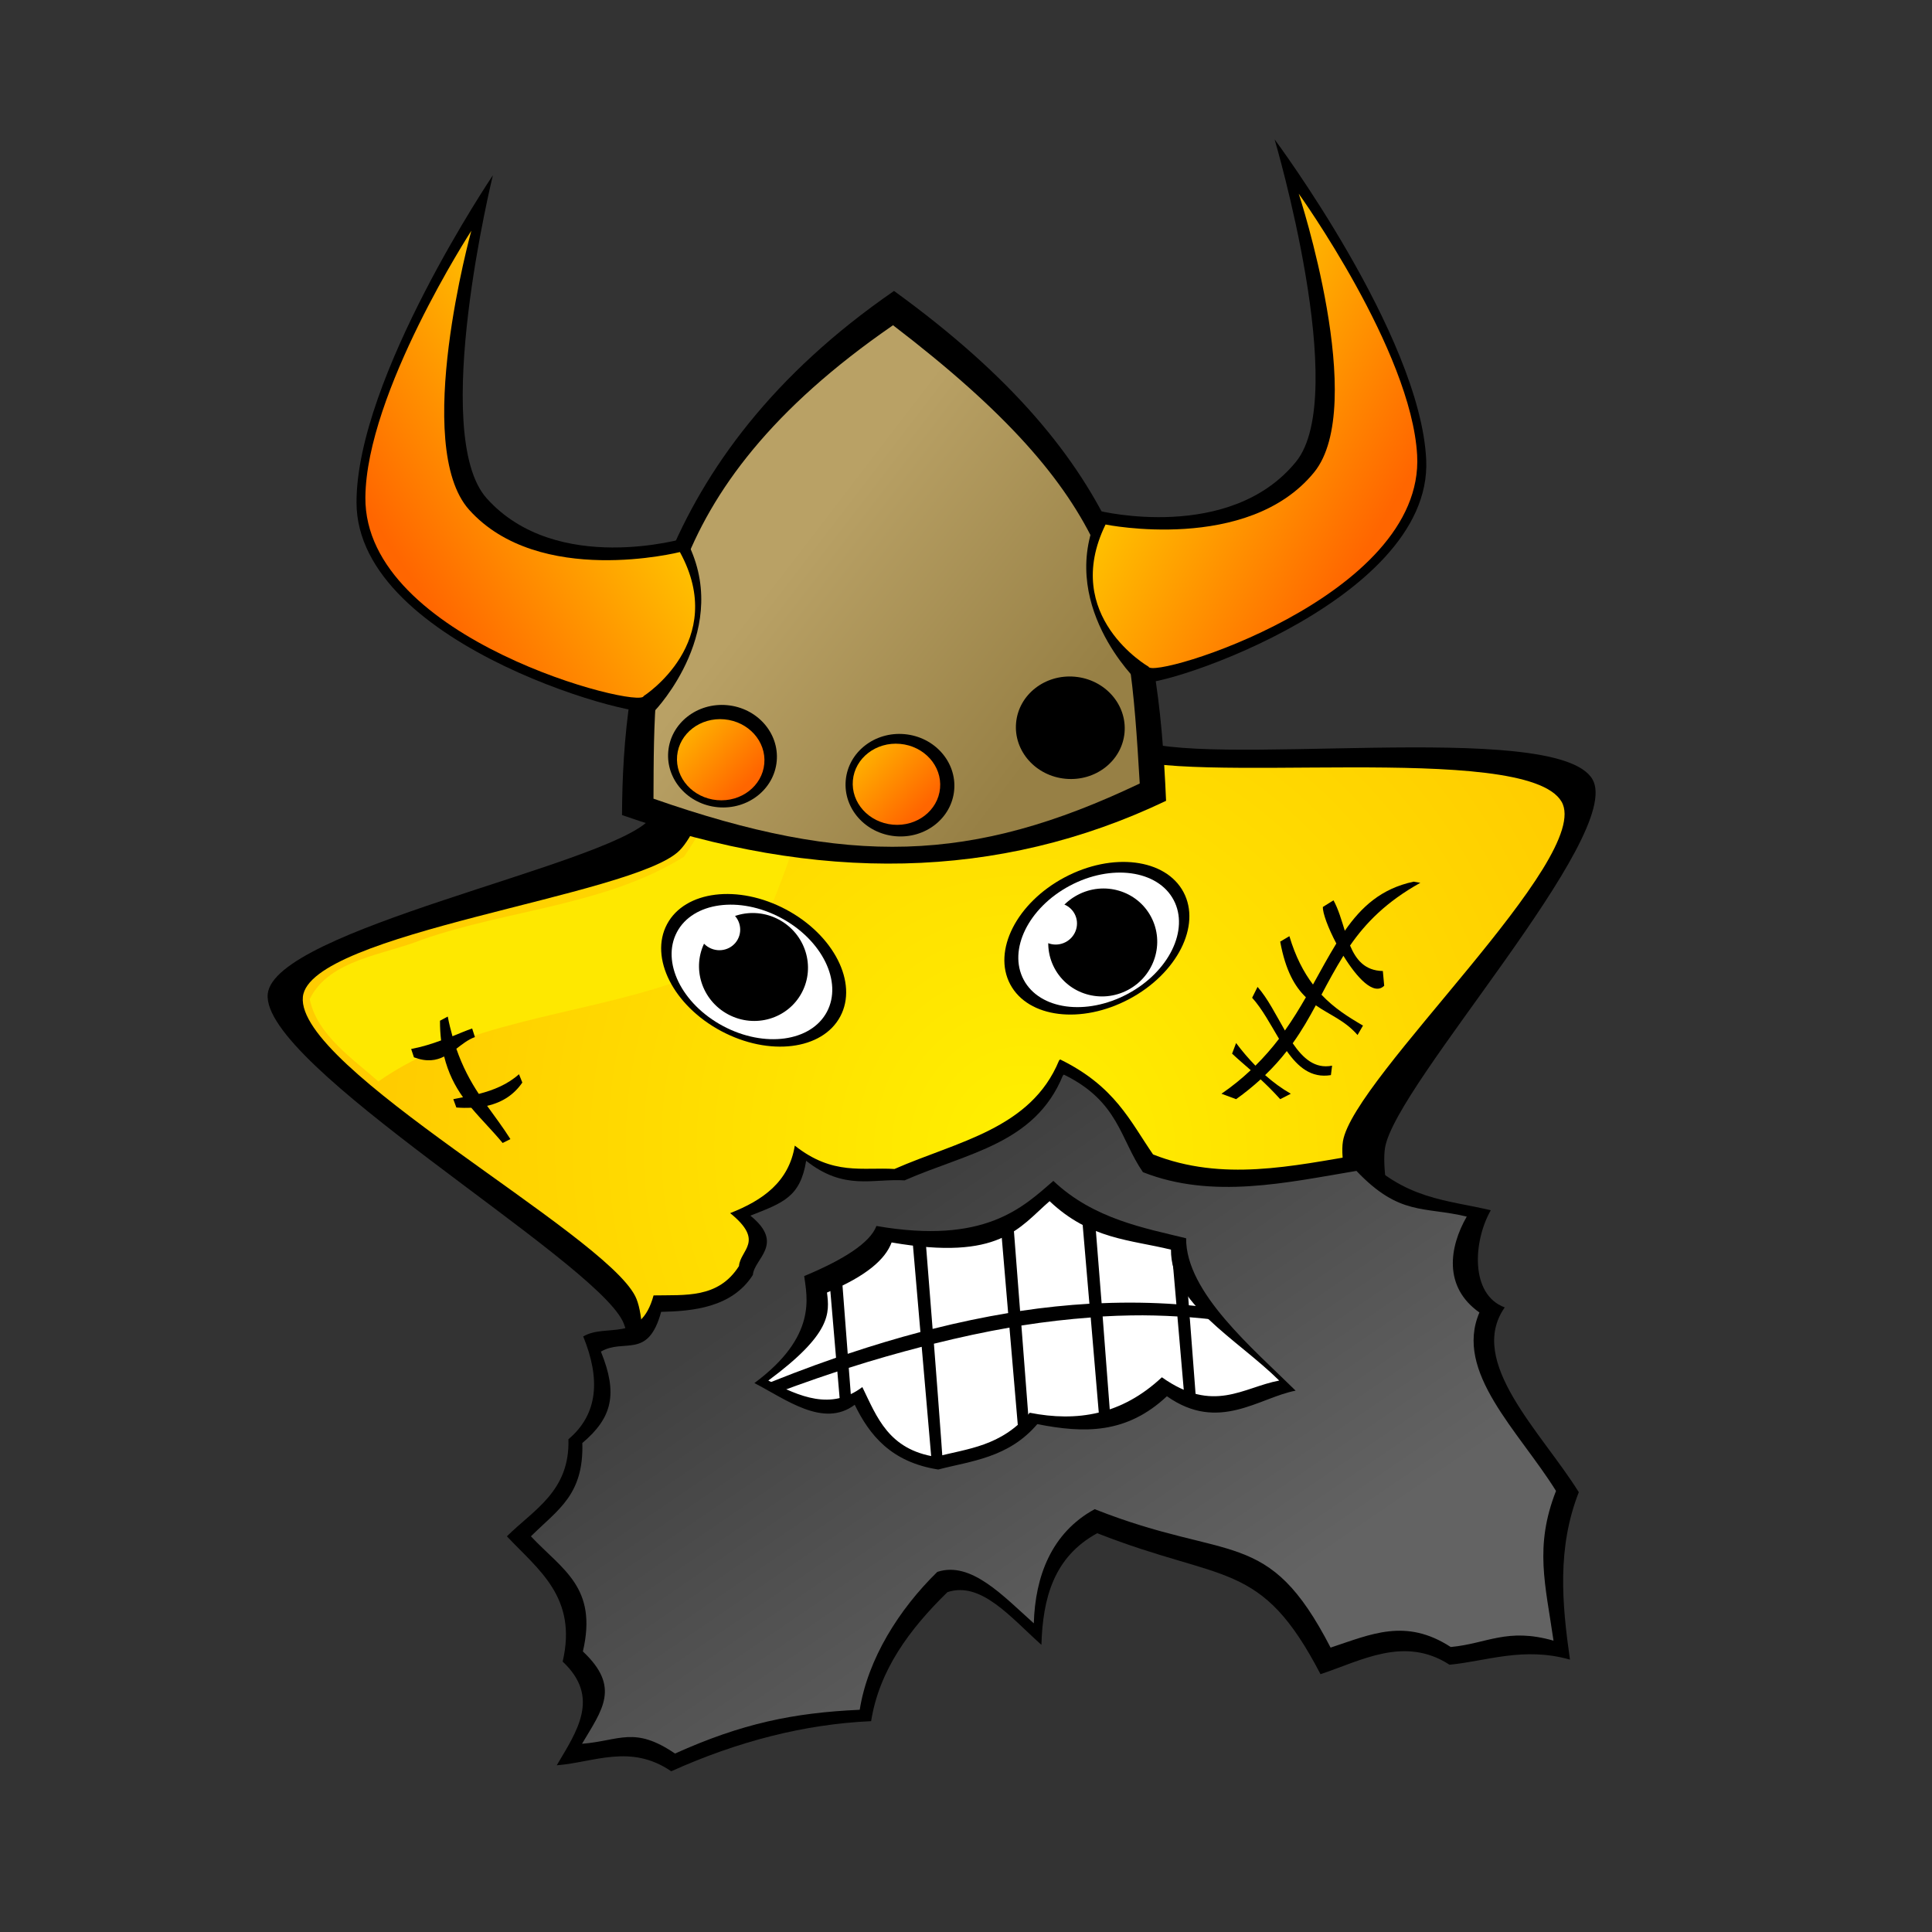
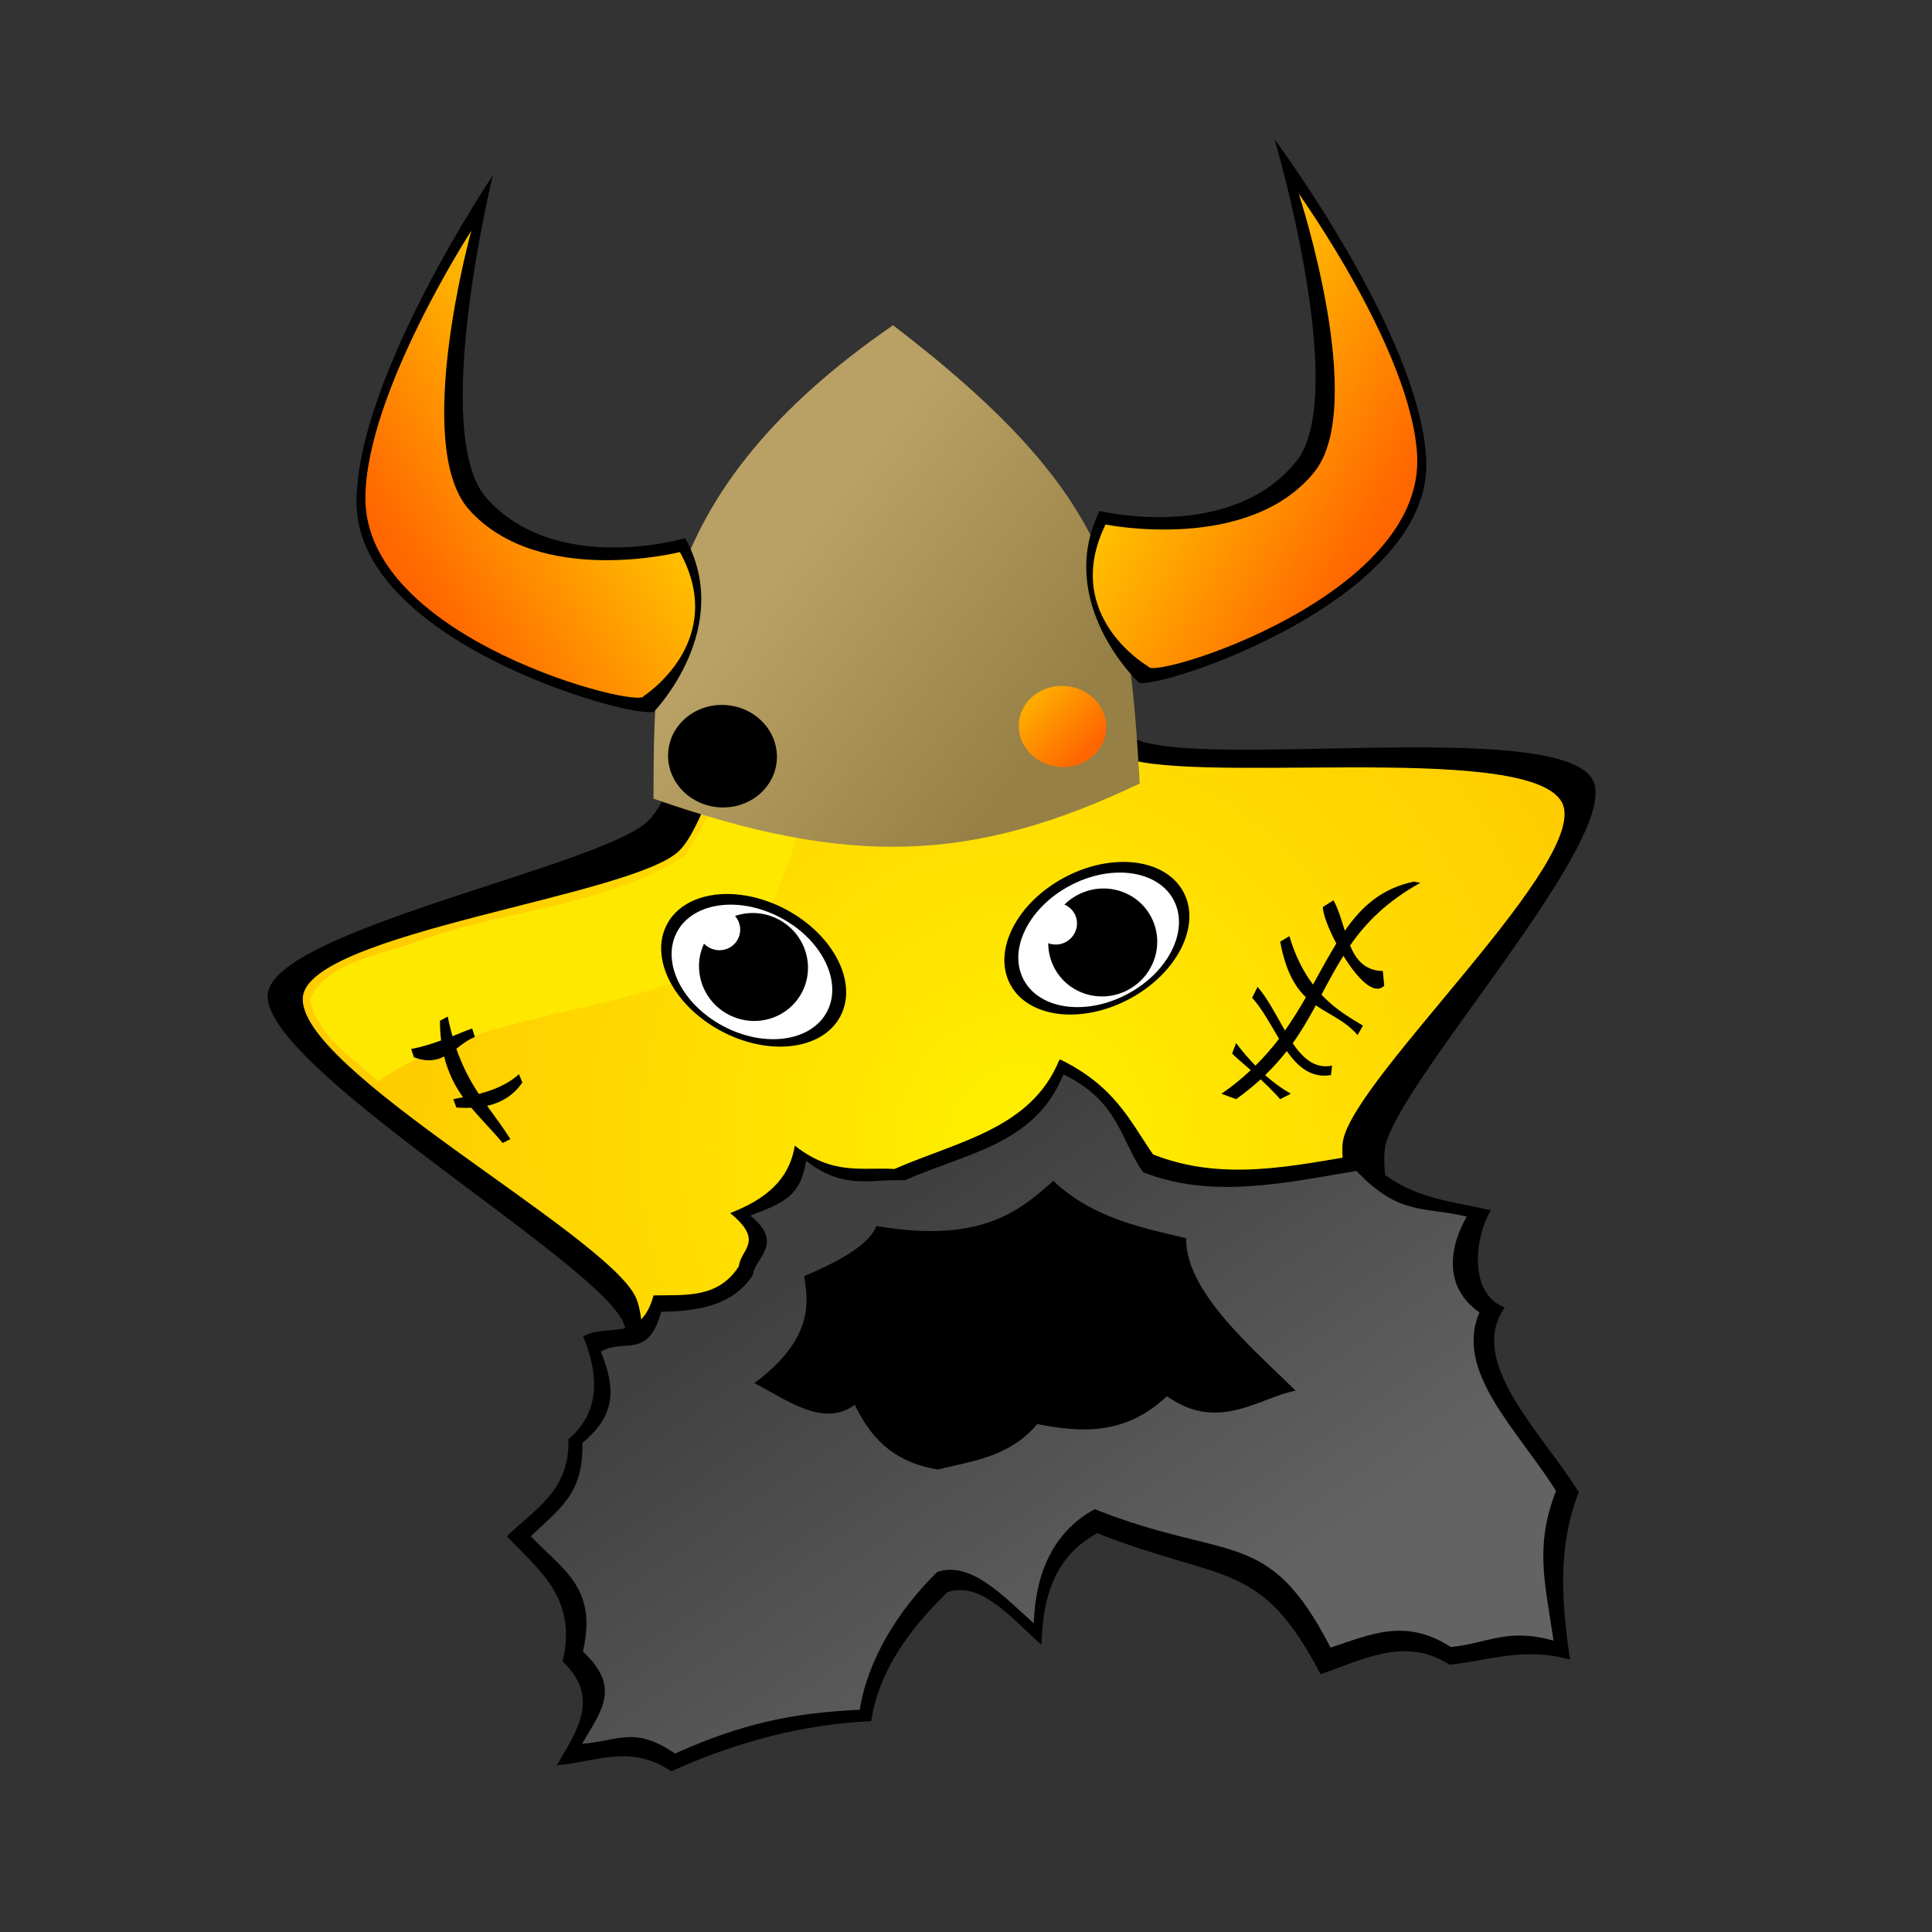
<svg xmlns="http://www.w3.org/2000/svg" xmlns:ns1="http://sodipodi.sourceforge.net/DTD/sodipodi-0.dtd" xmlns:ns2="http://www.inkscape.org/namespaces/inkscape" xmlns:xlink="http://www.w3.org/1999/xlink" id="svg2" ns1:docname="starry04.svg" ns2:export-filename="starry.png" viewBox="0 0 256 256" ns2:export-xdpi="60.476192" version="1.1" ns2:export-ydpi="60.476192" ns2:version="0.48.4 r9939">
  <rect x="0" y="0" width="256" height="256" fill="#333333" stroke="none" />
  <defs id="defs4">
    <linearGradient id="linearGradient4587">
      <stop id="stop4589" style="stop-color:#ffdb00" offset="0" />
      <stop id="stop4591" style="stop-color:#ff6600" offset="1" />
    </linearGradient>
    <radialGradient id="radialGradient5368" gradientUnits="userSpaceOnUse" cy="276.25" cx="168.57" gradientTransform="matrix(1 .023 -0.025 1.069 6.538 -21.654)" r="108.01" ns2:collect="always">
      <stop id="stop3073" style="stop-color:#fff000" offset="0" />
      <stop id="stop3075" style="stop-color:#ffcc00" offset="1" />
    </radialGradient>
    <linearGradient id="linearGradient5413" y2="679.53" gradientUnits="userSpaceOnUse" x2="197.76" gradientTransform="matrix(1.101 0 0 1.101 -16.328 -67.157)" y1="626.86" x1="161.68" ns2:collect="always">
      <stop id="stop4430" style="stop-color:#404040" offset="0" />
      <stop id="stop4432" style="stop-color:#636363" offset="1" />
    </linearGradient>
    <linearGradient id="linearGradient5548" y2="548.53" gradientUnits="userSpaceOnUse" x2="175.5" gradientTransform="matrix(1.127 .102 -.102 1.127 38.06 -80.489)" y1="528.78" x1="144.3" ns2:collect="always">
      <stop id="stop4416" style="stop-color:#b9a165" offset="0" />
      <stop id="stop4418" style="stop-color:#978045" offset="1" />
    </linearGradient>
    <linearGradient id="linearGradient5550" y2="551.36" xlink:href="#linearGradient4587" gradientUnits="userSpaceOnUse" x2="108.25" y1="539.86" x1="93.75" ns2:collect="always" />
    <linearGradient id="linearGradient5556" y2="528.69" xlink:href="#linearGradient4587" gradientUnits="userSpaceOnUse" x2="213.01" gradientTransform="matrix(1.132 0 0 1.132 -21.149 -64.551)" y1="510.44" x1="181.45" ns2:collect="always" />
    <linearGradient id="linearGradient5558" y2="528.69" xlink:href="#linearGradient4587" gradientUnits="userSpaceOnUse" x2="213.01" gradientTransform="matrix(-1.131 .053 .053 1.131 310.15 -70.032)" y1="510.44" x1="181.45" ns2:collect="always" />
  </defs>
  <ns1:namedview id="base" bordercolor="#666666" ns2:pageshadow="2" ns2:window-y="24" pagecolor="#ffffff" ns2:window-height="829" ns2:window-maximized="1" ns2:zoom="0.5" ns2:window-x="0" showgrid="false" borderopacity="1.0" ns2:current-layer="layer1" ns2:cx="526.18109" ns2:cy="93.52451" showguides="true" ns2:guide-bbox="true" ns2:window-width="1600" ns2:pageopacity="0.0" ns2:document-units="px" />
  <g id="layer1" ns2:label="Layer 1" ns2:groupmode="layer" transform="translate(0 -796.36)">
    <g id="g5573" transform="translate(-40.27 331.72)">
      <path id="path5389" style="fill:#000000" d="m231.89 677.26c-5.694 6.397-44.281-14.842-52.744-13.532-9.37 1.45-45.191 33.246-53.876 29.439-7.843-3.438 1.356-45.86-2.505-53.504-4.275-8.464-47.956-33.881-47.018-43.317 0.847-8.522 44.366-16.933 50.443-22.967 6.729-6.681 18.138-54.042 27.401-56.066 8.367-1.828 29.212 41.204 36.829 45.119 8.433 4.335 56.069-2.723 60.856 5.462 4.324 7.392-26.112 40.384-27.482 48.838-1.517 9.36 14.4 53.446 8.096 60.529z" ns2:transform-center-x="17.990989" ns2:transform-center-y="-0.1458157" ns2:connector-curvature="0" ns1:nodetypes="sssssssssss" />
      <path id="path5366" style="fill:url(#radialGradient5368)" ns1:type="star" ns1:sides="5" ns2:transform-center-x="17.962414" ns1:r1="113.40635" ns1:r2="64.499542" ns2:transform-center-y="-0.30402419" ns1:arg1="0.9167136" ns1:arg2="1.4835202" transform="matrix(.776 -.1 .1 .776 17.776 418.55)" ns2:randomized="0" ns1:cy="268.36218" ns1:cx="159" ns2:rounded="0.16" ns2:flatsided="false" d="m228 358.36c-8.26 7.181-52.436-26.027-63.378-25.746-12.115 0.312-59.507 35.421-69.895 29.18-9.382-5.636 8.55-57.913 4.901-68.232-4.04-11.425-52.076-45.649-49.351-57.457 2.461-10.665 57.72-9.765 66.407-16.424 9.618-7.373 27.322-63.634 39.394-64.691 10.904-0.955 27.123 51.878 36.141 58.081 9.984 6.869 68.962 6.321 73.698 17.476 4.277 10.075-40.957 41.827-44.071 52.32-3.447 11.618 15.299 67.54 6.153 75.491z" />
      <path id="path5434" d="m135.64 644.85c0.778-1.167 10.702-20.237 12.064-20.432 1.362-0.195 25.296-6.032 26.464-5.448 1.167 0.584 16.929 2.919 16.929 2.919l15.567 8.562 11.286 14.399 1.167 11.87-33.274 4.865h-37.361c-2.335 0-12.843-16.734-12.843-16.734z" style="fill:#000000" ns2:connector-curvature="0" />
-       <path id="path5415" d="m177.09 617.99-24.32 8.187-1.445 1.238c0.099 1.26 0.662 8.686 1.273 16.614 3.337-1.116 6.549-2.074 9.632-2.889l-1.307-15.17 1.582-2.133s0.682 8.456 1.341 16.89c3.485-0.877 6.821-1.57 10.01-2.098l-1.238-14.619 1.548-2.133s0.634 8.304 1.273 16.477c3.2-0.484 6.249-0.791 9.184-0.963l-1.307-15.307 1.307-1.789-7.533-2.305zm7.808 2.408c0.031 0.391 0.699 8.7 1.342 16.924 3.462-0.143 6.755-0.085 9.907 0.138l-1.17-13.45 0.344-0.447-10.423-3.165zm11.833 3.612c0.115 1.471 0.593 7.484 1.066 13.587 4.065 0.365 7.914 0.967 11.592 1.789l3.096 2.546c-4.483-1.417-9.331-2.343-14.585-2.752 0.008 0.111 0.026 0.129 0.034 0.241 0.507 6.513 0.905 11.894 1.204 16.03 0.033 0.472 0.112 1.617 0.138 1.995 3.952-1.377 21.189-9.081 21.189-9.081l-12.831-21.017-10.904-3.337zm-47.023 4.816-12.521 10.767 4.885 20.226 10.423 1.273-1.273-14.723c-3.528 1.161-7.155 2.471-10.904 3.921l-0.791-1.341c4.007-1.66 7.85-3.137 11.523-4.403l-1.341-15.72zm40.418 10.113c-1.222 0.022-2.488 0.064-3.749 0.138 0.714 9.168 1.41 18.425 1.41 19.194 0 1.557-1.376 0-1.376 0l-1.617-19.057c-2.955 0.221-6.011 0.56-9.184 1.066 0.739 9.492 1.479 19.164 1.479 19.951 0 1.557-1.376 0-1.376 0l-1.685-19.676c-3.217 0.556-6.563 1.277-10.01 2.133 0.723 9.29 1.41 18.699 1.41 19.47 0 0.254-0.042 0.407-0.103 0.516l2.236 0.275s26.903-4.733 30.339-5.16l-1.617-18.713c-2.005-0.114-4.036-0.176-6.157-0.138zm-27.725 4.162c-3.129 0.812-6.345 1.722-9.666 2.786 0.46 5.995 0.967 12.377 1.17 15.376l10.629 1.307c-0.256-0.197-0.482-0.413-0.482-0.413l-1.651-19.057z" style="fill:#ffffff" ns2:connector-curvature="0" />
      <path id="path5392" d="m180.74 605.02-0.138 0.138c-3.726 9.064-13.464 10.721-21.809 14.379-4.232-0.262-8.146 0.906-13.209-3.096-0.774 4.802-4.239 7.25-8.565 8.944 4.644 3.757 1.326 4.86 1.169 7.017-2.757 4.333-7.141 3.8-11.317 3.887-1.739 6.371-6.214 3.625-9.322 5.435 2.272 5.585 2.018 10.269-1.961 13.622 0.205 6.886-4.586 9.331-8.152 12.865 4.138 4.415 9.385 8.057 7.389 16.597 5.036 4.728 1.897 9.211-0.784 13.743 4.99-0.398 9.772-2.888 15.17 0.791 8.829-3.973 17.658-6.24 26.487-6.639 1.066-6.723 5.045-12.152 10.113-17.096 4.468-1.479 8.408 3.378 12.452 6.983 0.178-6.165 1.627-11.644 7.396-14.791 16.821 6.618 21.658 3.434 29.583 18.678 5.382-1.772 11.115-5.126 17.096-1.253 4.816-0.451 9.821-2.43 15.961-0.674-1.057-7.396-1.732-14.791 1.17-22.187-4.958-7.964-14.883-17.276-9.814-24.483-4.655-1.725-4.156-8.855-1.847-12.874-5.71-1.374-11.42-1.392-17.13-7.396-9.207 1.538-18.415 3.636-27.622 0-3.043-4.409-5.036-9.028-12.315-12.59zm-1.392 18.78c5.361 5.084 10.721 5.102 16.082 6.426-0.064 7.166 8.738 11.798 14.342 17.345-4.81 0.899-8.682 4.423-15.548-0.434-5.345 5.009-11.273 5.932-17.509 4.699-3.832 4.504-8.198 4.724-12.452 5.848-6.258-0.972-7.787-5.255-9.728-9.249-4.153 3.126-8.306 1.27-12.459-0.864 8.387-6.205 8.117-8.948 7.774-11.661 5.296-2.213 7.729-4.426 8.565-6.639 14.363 2.485 16.861-1.952 20.933-5.471z" ns1:nodetypes="ccccccccccccccccccccccccccccccccccccc" style="fill:#000000" ns2:connector-curvature="0" />
      <path id="path5411" ns1:nodetypes="cccccccccccccccccccccccccccccccccccccc" style="fill:url(#linearGradient5413)" ns2:connector-curvature="0" d="m181.24 607.03-0.138 0.138c-3.726 9.064-12.626 10.219-20.971 13.876-4.232-0.262-7.978 1.409-13.041-2.593-0.774 4.802-3.066 5.574-7.392 7.268 4.644 3.757 0.488 5.698 0.332 7.855-2.757 4.333-7.979 4.806-12.155 4.893-1.739 6.371-4.874 3.457-7.981 5.267 2.272 5.585 1.515 8.761-2.463 12.114 0.205 6.886-3.246 8.828-6.812 12.362 4.138 4.415 8.883 6.717 6.886 15.256 5.036 4.728 2.568 7.703-0.114 12.234 4.99-0.398 6.923-2.385 12.321 1.294 8.829-3.973 15.647-5.402 24.476-5.801 1.066-6.723 5.212-13.325 10.281-18.269 4.468-1.479 8.743 3.211 12.787 6.815 0.178-6.165 2.297-11.979 8.066-15.126 17.937 7.104 22.931 2.2 31.258 18.343 5.382-1.772 9.942-3.953 15.923-0.08 4.816-0.451 7.475-2.597 13.615-0.841-1.057-7.396-2.57-12.445 0.332-19.841-4.958-7.964-13.542-15.768-10.149-23.645-4.823-3.401-3.988-8.687-1.679-12.706-5.71-1.374-8.907-0.051-14.617-6.055-9.207 1.538-19.085 3.803-28.292 0.168-3.043-4.409-3.193-9.363-10.471-12.925zm-1.392 14.088c5.361 5.084 12.229 6.275 17.59 7.599-0.064 7.166 8.906 14.647 14.51 20.193-4.81 0.899-10.191 5.596-17.056 0.739-5.345 5.009-10.937 4.927-17.174 3.694-3.832 4.504-8.869 4.891-13.123 6.015-6.258-0.972-9.128-4.585-11.068-8.579-4.153 3.126-9.144-0.741-13.297-2.875 8.387-6.205 6.944-11.461 6.601-14.175 5.296-2.213 8.735-4.426 9.571-6.639 14.363 2.485 19.375-2.455 23.446-5.974z" />
      <path id="path5439" d="m227.56 581.47c-4.274 0.921-6.891 3.333-9.094 6.5-0.444-1.412-0.851-2.854-1.5-4.031l-1.406 0.875c-0.051 0.773 0.686 2.775 1.781 4.844-1.03 1.683-2.043 3.536-3.094 5.438-1.236-1.635-2.319-3.696-3.125-6.406l-1.219 0.719c0.708 3.853 1.945 5.969 3.406 7.375-0.839 1.459-1.74 2.941-2.781 4.406-1.17-2.019-2.275-4.257-3.625-5.781l-0.719 1.438c1.339 1.477 2.418 3.532 3.562 5.438-0.924 1.212-1.962 2.408-3.125 3.562-0.883-0.909-1.743-1.902-2.562-3l-0.531 1.406c0.851 0.794 1.658 1.474 2.469 2.188-1.156 1.089-2.428 2.135-3.875 3.125l1.938 0.719c1.209-0.857 2.286-1.747 3.25-2.625 0.796 0.741 1.637 1.563 2.594 2.625l1.406-0.719c-1.181-0.673-2.322-1.505-3.406-2.469 1.099-1.056 2.035-2.114 2.875-3.188 1.475 2.096 3.219 3.622 5.844 3.188l0.156-1.25c-2.27 0.447-3.842-0.962-5.219-2.969 1.21-1.678 2.156-3.356 3.062-5.031 1.847 1.29 3.876 2.022 5.531 3.938l0.719-1.25c-1.931-1.124-3.83-2.317-5.5-4.094 0.921-1.746 1.859-3.476 2.906-5.156 1.782 2.9 4.028 5.347 5.406 3.969l-0.18-1.95c-2.392-0.042-3.551-1.505-4.344-3.375 2.069-2.99 4.816-5.813 9.312-8.312l-0.906-0.156z" style="fill:#000000" ns2:connector-curvature="0" />
      <path id="path5560" d="m154.53 524.25c-6.563 4.212-7.726 13.308-10.719 20.031-4.432 11.17-5.973 23.927-12.906 33.875-10.268 6.424-23.259 7.014-34.647 10.968-4.946 2.017-12.391 2.619-14.946 7.907 0.956 4.749 5.772 7.941 9.094 10.906 11.271-7.9 26.073-8.661 38.96-13.029 5.33-1.309 11.411-3.354 12.759-9.439 6.638-15.259 8.662-32.706 18.062-46.625 1.547-2.292 4.788-3.334 7.125-1.625-3.513-4.35-6.766-11.827-12.781-12.969z" ns1:nodetypes="ccccccccccc" style="fill:#fee800" ns2:connector-curvature="0" />
      <g id="g5534" transform="translate(0,6)">
-         <path id="path5450" ns1:nodetypes="cccc" style="fill:#000000" ns2:connector-curvature="0" d="m122.69 566.64c25.787 9.01 49.877 8.712 72.09-1.887-1.079-25.008-4.853-44.966-36.048-67.56-32.246 22.234-35.953 50.069-36.042 69.447z" />
        <path id="path5452" d="m126.86 564.47c25.787 9.01 42.218 8.584 64.431-2.014-1.479-24.852-2.597-37.696-32.692-60.721-32.246 22.234-31.649 43.357-31.739 62.735z" ns1:nodetypes="cccc" style="fill:url(#linearGradient5548)" ns2:connector-curvature="0" />
        <path id="path5462" ns1:rx="6.375" ns1:ry="6" style="fill:#000000" ns1:type="arc" d="m110 548.86c0 3.314-2.854 6-6.375 6s-6.375-2.686-6.375-6 2.854-6 6.375-6 6.375 2.686 6.375 6z" transform="matrix(1.127 .102 -.102 1.127 75.203 -70.295)" ns1:cy="548.86218" ns1:cx="103.625" />
-         <path id="path5468" ns1:rx="6.375" ns1:ry="6" style="fill:#000000" ns1:type="arc" d="m110 548.86c0 3.314-2.854 6-6.375 6s-6.375-2.686-6.375-6 2.854-6 6.375-6 6.375 2.686 6.375 6z" transform="matrix(1.127 .102 -.102 1.127 121.29 -74.063)" ns1:cy="548.86218" ns1:cx="103.625" />
-         <path id="path5456" ns1:rx="6.375" ns1:ry="6" style="fill:#000000" ns1:type="arc" d="m110 548.86c0 3.314-2.854 6-6.375 6s-6.375-2.686-6.375-6 2.854-6 6.375-6 6.375 2.686 6.375 6z" transform="matrix(1.127 .102 -.102 1.127 98.718 -66.454)" ns1:cy="548.86218" ns1:cx="103.625" />
-         <path id="path5464" ns1:rx="6.375" ns1:ry="6" style="fill:url(#linearGradient5550)" ns1:type="arc" d="m110 548.86c0 3.314-2.854 6-6.375 6s-6.375-2.686-6.375-6 2.854-6 6.375-6 6.375 2.686 6.375 6z" transform="matrix(.906 .082 -.081 .892 86.341 61.228)" ns1:cy="548.86218" ns1:cx="103.625" />
        <path id="path5470" ns1:rx="6.375" ns1:ry="6" style="fill:url(#linearGradient5550)" ns1:type="arc" d="m110 548.86c0 3.314-2.854 6-6.375 6s-6.375-2.686-6.375-6 2.854-6 6.375-6 6.375 2.686 6.375 6z" transform="matrix(.906 .082 -.081 .892 131.63 56.821)" ns1:cy="548.86218" ns1:cx="103.625" />
        <path id="path5458" ns1:rx="6.375" ns1:ry="6" style="fill:url(#linearGradient5550)" ns1:type="arc" d="m110 548.86c0 3.314-2.854 6-6.375 6s-6.375-2.686-6.375-6 2.854-6 6.375-6 6.375 2.686 6.375 6z" transform="matrix(.906 .082 -.081 .892 109.63 64.48)" ns1:cy="548.86218" ns1:cx="103.625" />
        <path id="path5474" ns1:nodetypes="cscscc" style="fill:#000000" ns2:connector-curvature="0" d="m185.96 526.34s17.259 4.244 26.03-6.508c7.199-8.824-2.829-42.723-2.829-42.723s19.311 25.929 20.088 42.44c0.905 19.23-37.684 31.218-38.196 29.425 0 0-11.034-10.469-5.093-22.635z" />
        <path id="path5476" d="m186.76 528.14s18.859 3.844 27.63-6.908c7.199-8.824-2.029-36.921-2.029-36.921s14.924 20.791 15.687 34.638c1.037 18.832-35.174 29.802-35.595 28.025 0 0-11.635-6.667-5.693-18.833z" ns1:nodetypes="cscscc" style="fill:url(#linearGradient5556)" ns2:connector-curvature="0" />
        <path id="path5480" d="m131.07 529.95s-17.04 5.051-26.307-5.275c-7.606-8.476 0.816-42.809 0.816-42.809s-18.07 26.809-18.069 43.338c0.001 19.251 39.111 29.41 39.538 27.595 0 0 10.53-10.976 4.022-22.849z" ns1:nodetypes="cscscc" style="fill:#000000" ns2:connector-curvature="0" />
        <path id="path5482" ns1:nodetypes="cscscc" style="fill:url(#linearGradient5558)" ns2:connector-curvature="0" d="m130.36 531.79s-18.658 4.727-27.925-5.6c-7.606-8.476 0.289-36.976 0.289-36.976s-13.929 21.47-14.04 35.337c-0.15 18.86 36.537 28.114 36.875 26.319 0 0 11.308-7.207 4.801-19.081z" />
      </g>
      <g id="g5522" transform="translate(-9,5.5)">
        <path id="path5486" ns1:rx="13" ns1:ry="9.125" style="fill:#000000" ns1:type="arc" d="m158.5 595.24c0 5.04-5.82 9.125-13 9.125s-13-4.085-13-9.125 5.82-9.125 13-9.125 13 4.085 13 9.125z" transform="matrix(.883 .47 -.47 .883 300.42 -6.27)" ns1:cy="595.23718" ns1:cx="145.5" />
        <path id="path5488" ns1:rx="13" ns1:ry="9.125" style="fill:#ffffff" ns1:type="arc" d="m158.5 595.24c0 5.04-5.82 9.125-13 9.125s-13-4.085-13-9.125 5.82-9.125 13-9.125 13 4.085 13 9.125z" transform="matrix(.764 .407 -.419 .786 287.15 60.849)" ns1:cy="595.23718" ns1:cx="145.5" />
        <path id="path5490" ns1:rx="13" ns1:ry="9.125" style="fill:#000000" ns1:type="arc" d="m158.5 595.24c0 5.04-5.82 9.125-13 9.125s-13-4.085-13-9.125 5.82-9.125 13-9.125 13 4.085 13 9.125z" transform="matrix(.492 .262 -.367 .689 295.98 139.03)" ns1:cy="595.23718" ns1:cx="145.5" />
        <path id="path5492" ns1:rx="13" ns1:ry="9.125" style="fill:#ffffff" ns1:type="arc" d="m158.5 595.24c0 5.04-5.82 9.125-13 9.125s-13-4.085-13-9.125 5.82-9.125 13-9.125 13 4.085 13 9.125z" transform="matrix(.19 .101 -.142 .266 201.44 409.26)" ns1:cy="595.23718" ns1:cx="145.5" />
      </g>
      <g id="g5528" transform="translate(3.5,5)">
-         <path id="path5494" ns1:rx="13" ns1:ry="9.125" style="fill:#000000" ns1:type="arc" d="m158.5 595.24c0 5.04-5.82 9.125-13 9.125s-13-4.085-13-9.125 5.82-9.125 13-9.125 13 4.085 13 9.125z" transform="matrix(-.883 .47 .47 .883 30.825 -10.02)" ns1:cy="595.23718" ns1:cx="145.5" />
+         <path id="path5494" ns1:rx="13" ns1:ry="9.125" style="fill:#000000" ns1:type="arc" d="m158.5 595.24c0 5.04-5.82 9.125-13 9.125s-13-4.085-13-9.125 5.82-9.125 13-9.125 13 4.085 13 9.125" transform="matrix(-.883 .47 .47 .883 30.825 -10.02)" ns1:cy="595.23718" ns1:cx="145.5" />
        <path id="path5496" ns1:rx="13" ns1:ry="9.125" style="fill:#ffffff" ns1:type="arc" d="m158.5 595.24c0 5.04-5.82 9.125-13 9.125s-13-4.085-13-9.125 5.82-9.125 13-9.125 13 4.085 13 9.125z" transform="matrix(-.764 .407 .419 .786 44.103 57.099)" ns1:cy="595.23718" ns1:cx="145.5" />
        <path id="path5498" ns1:rx="13" ns1:ry="9.125" style="fill:#000000" ns1:type="arc" d="m158.5 595.24c0 5.04-5.82 9.125-13 9.125s-13-4.085-13-9.125 5.82-9.125 13-9.125 13 4.085 13 9.125z" transform="matrix(-.492 .262 .367 .689 36.022 136.28)" ns1:cy="595.23718" ns1:cx="145.5" />
        <path id="path5500" ns1:rx="13" ns1:ry="9.125" style="fill:#ffffff" ns1:type="arc" d="m158.5 595.24c0 5.04-5.82 9.125-13 9.125s-13-4.085-13-9.125 5.82-9.125 13-9.125 13 4.085 13 9.125z" transform="matrix(-.19 .101 .142 .266 119.81 409.01)" ns1:cy="595.23718" ns1:cx="145.5" />
      </g>
      <path id="path5502" d="m99.599 599.34-1.028 0.551c-0.007 0.936 0.052 1.795 0.147 2.608-1.175 0.436-2.429 0.838-3.967 1.139l0.367 1.102c1.729 0.645 2.948 0.423 4.004-0.11 0.536 2.16 1.418 3.893 2.498 5.4-0.429 0.085-0.855 0.175-1.286 0.257l0.404 1.102c0.705 0.058 1.361 0.062 1.984 0.037 1.344 1.603 2.818 3.048 4.151 4.665l1.028-0.514c-0.991-1.567-2.048-2.959-3.086-4.408 2.104-0.478 3.615-1.553 4.665-3.086l-0.441-1.102c-1.53 1.364-3.366 2.104-5.326 2.608-1.118-1.693-2.142-3.583-2.975-5.987 0.782-0.592 1.531-1.209 2.461-1.543l-0.367-1.139c-0.921 0.319-1.757 0.688-2.608 1.028-0.226-0.814-0.447-1.671-0.624-2.608z" style="block-progression:tb;text-indent:0;color:#000000;text-transform:none;fill:#000000" ns2:connector-curvature="0" />
    </g>
  </g>
</svg>